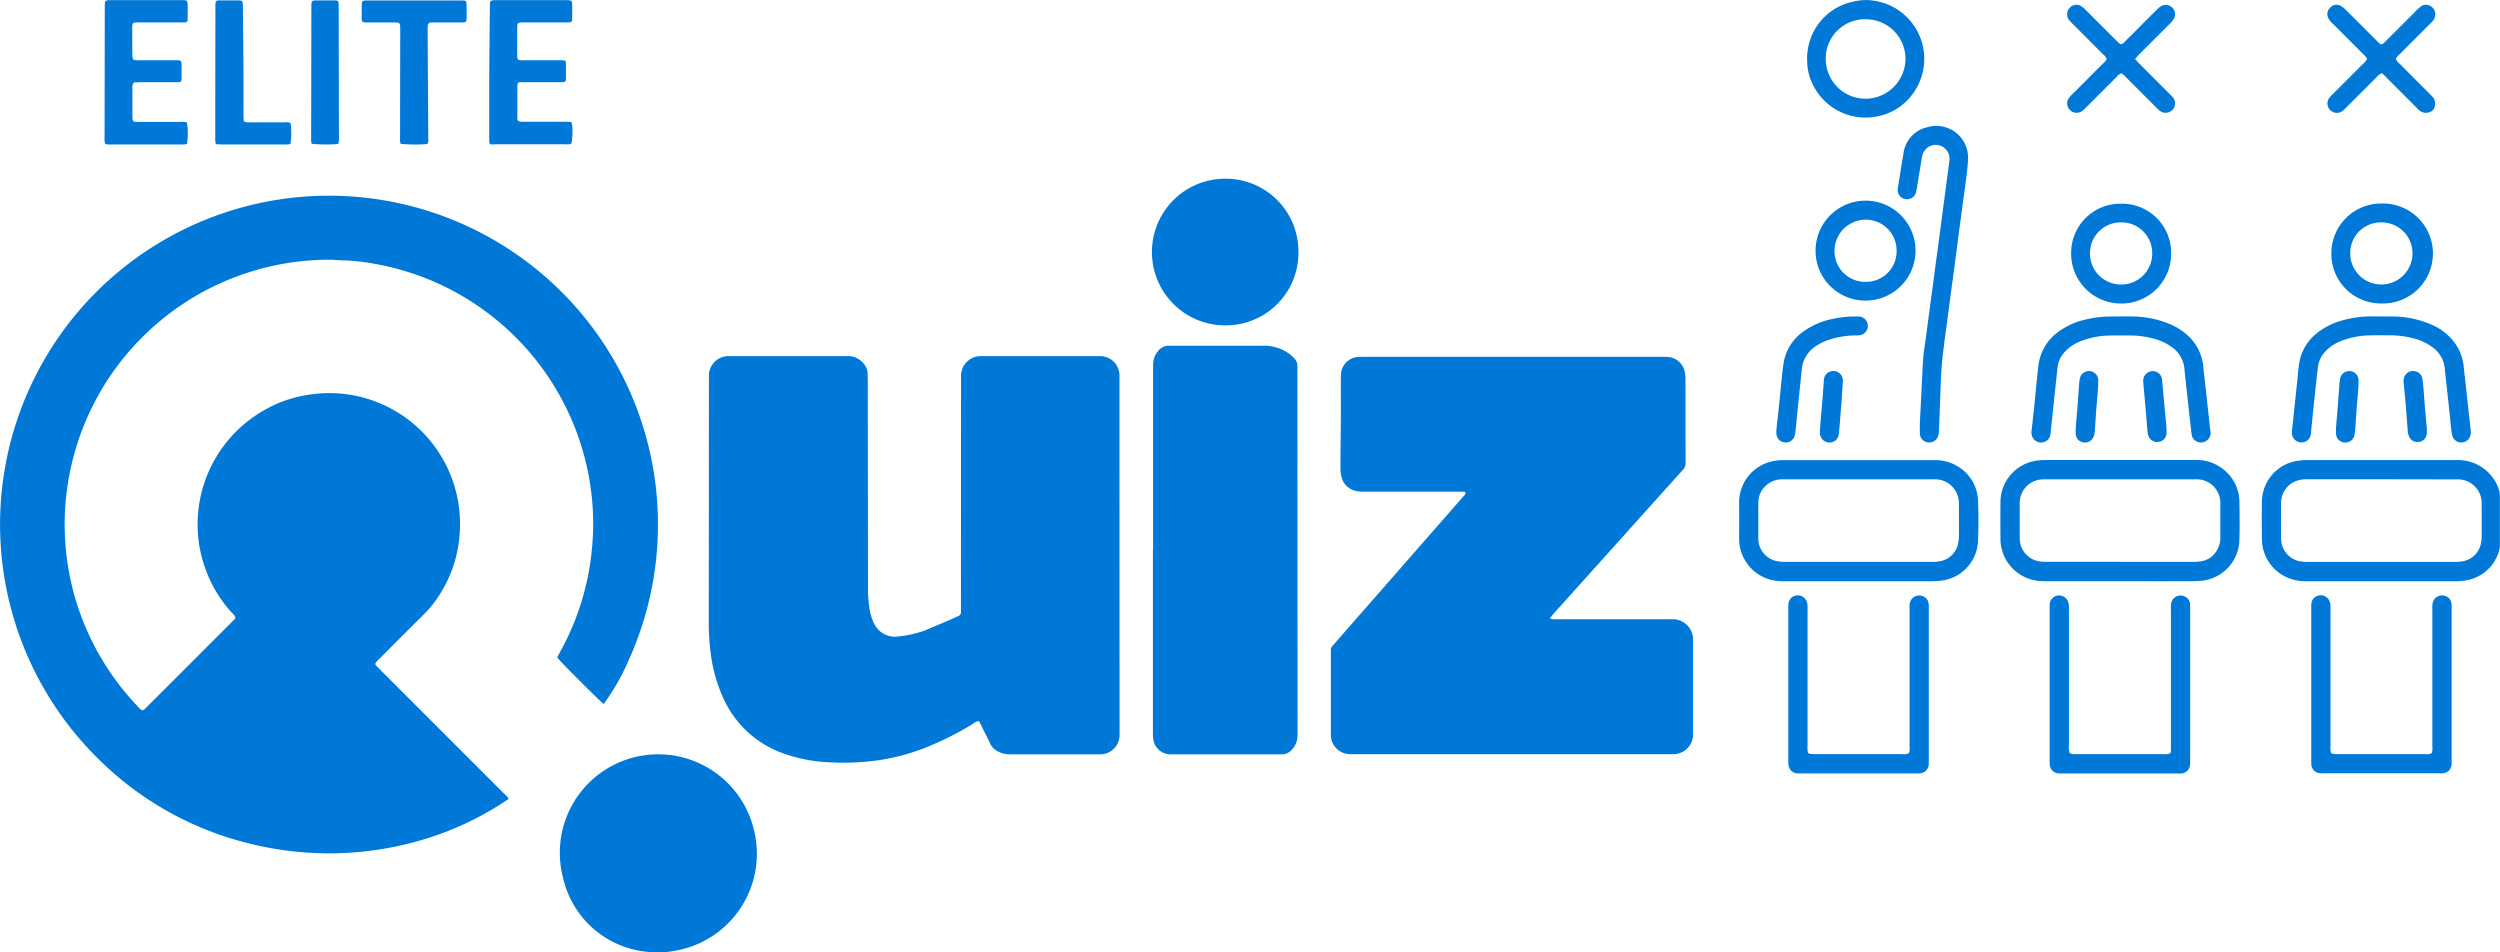
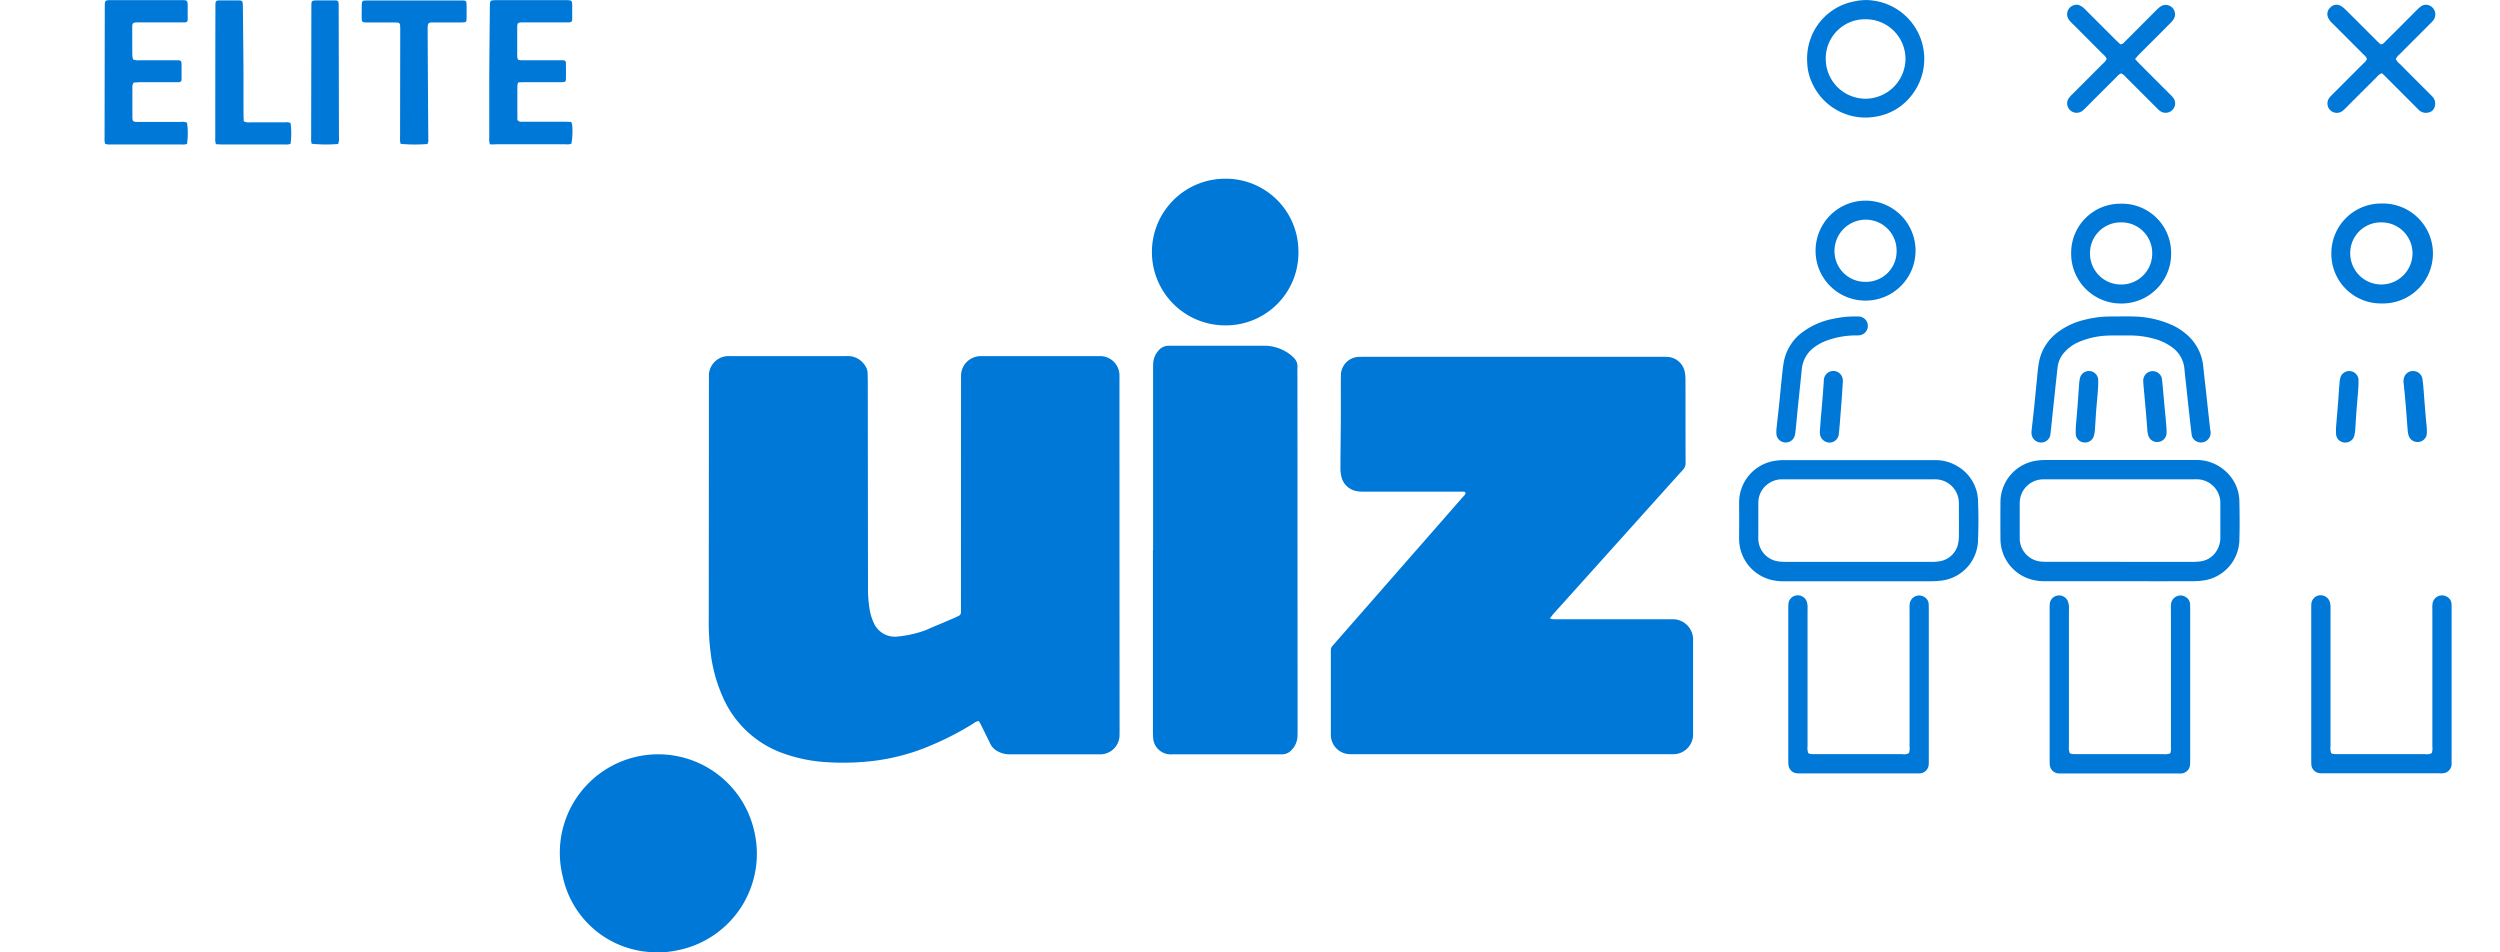
<svg xmlns="http://www.w3.org/2000/svg" id="login_logo" width="168" height="64" viewBox="0 0 168 64">
  <g id="audiance" transform="translate(116.869)">
    <path id="Path_2348" data-name="Path 2348" d="M437.9,286.992a3.95,3.95,0,0,1,2.62,6.342,3.786,3.786,0,0,1-2.339,1.442,3.931,3.931,0,0,1-4.41-2.343,3.423,3.423,0,0,1-.284-1.244,3.974,3.974,0,0,1,.21-1.6,3.881,3.881,0,0,1,2.934-2.537,3.547,3.547,0,0,1,.656-.09A2.865,2.865,0,0,1,437.9,286.992Zm-.495,1.257a2.629,2.629,0,0,0-2.674,2.584v.074a2.674,2.674,0,0,0,2.667,2.681h.033a2.7,2.7,0,0,0,2.658-2.691,2.666,2.666,0,0,0-2.684-2.648h0Z" transform="translate(-428.909 -286.954)" fill="#0078D7" />
    <path id="Path_2354" data-name="Path 2354" d="M484.747,398h-5a3.388,3.388,0,0,1-1.026-.14,2.837,2.837,0,0,1-1.991-2.683q-.011-1.249,0-2.5a2.82,2.82,0,0,1,2.393-2.774,4.285,4.285,0,0,1,.551-.048q5.082,0,10.164,0a2.87,2.87,0,0,1,2.127.856,2.748,2.748,0,0,1,.821,1.931c.018.855.025,1.712,0,2.566a2.813,2.813,0,0,1-2.36,2.734,4.949,4.949,0,0,1-.724.055C488.055,398.005,486.4,398,484.747,398Zm.022-1.3h4.858a4.072,4.072,0,0,0,.553-.035,1.485,1.485,0,0,0,1.105-.755,1.708,1.708,0,0,0,.221-.9v-2.151c0-.046,0-.093,0-.139a1.587,1.587,0,0,0-1.544-1.569c-.081-.005-.162,0-.243,0h-9.924c-.093,0-.185,0-.277.007a1.574,1.574,0,0,0-1.472,1.337,2.033,2.033,0,0,0-.022.346q0,1.092,0,2.185v.1a1.569,1.569,0,0,0,1.438,1.555c.15.013.3.016.451.016h4.859Z" transform="translate(-459.168 -358.942)" fill="#0078D7" />
    <path id="Path_2355" data-name="Path 2355" d="M426.307,398.006h-5.03a3.444,3.444,0,0,1-.959-.125,2.842,2.842,0,0,1-2.043-2.712q.007-1.232,0-2.464a2.827,2.827,0,0,1,2.373-2.789,3.943,3.943,0,0,1,.552-.051q5.117,0,10.234,0a2.829,2.829,0,0,1,1.519.414,2.768,2.768,0,0,1,1.377,2.352c.035.866.034,1.735,0,2.6a2.8,2.8,0,0,1-2.409,2.724,5.931,5.931,0,0,1-.691.048Q428.77,398.009,426.307,398.006Zm.007-6.852h-4.858c-.116,0-.232,0-.347,0a1.622,1.622,0,0,0-.986.378,1.555,1.555,0,0,0-.557,1.222c0,.636,0,1.272,0,1.908,0,.174-.005.347,0,.52a1.551,1.551,0,0,0,1.349,1.488,2.991,2.991,0,0,0,.415.03q4.98,0,9.959,0a2.362,2.362,0,0,0,.483-.043,1.5,1.5,0,0,0,1.219-1.182,2.4,2.4,0,0,0,.054-.55c.006-.661,0-1.318,0-1.978,0-.093,0-.185-.006-.277a1.587,1.587,0,0,0-1.562-1.515c-.115-.006-.231,0-.347,0Z" transform="translate(-418.275 -358.944)" fill="#0078D7" />
-     <path id="Path_2356" data-name="Path 2356" d="M543.194,398h-5a3.305,3.305,0,0,1-1.059-.155,2.843,2.843,0,0,1-1.944-2.65c-.009-.844-.016-1.689,0-2.533a2.808,2.808,0,0,1,2.38-2.753,4.66,4.66,0,0,1,.586-.051q5.067,0,10.135,0a2.9,2.9,0,0,1,2.132.851,2.8,2.8,0,0,1,.661,1.048,1.488,1.488,0,0,1,.1.507q0,1.648,0,3.3a1.52,1.52,0,0,1-.116.574,2.776,2.776,0,0,1-2.193,1.811,3.959,3.959,0,0,1-.691.054Q545.693,398.006,543.194,398Zm.032-6.852h-5a2.058,2.058,0,0,0-.683.1,1.562,1.562,0,0,0-1.063,1.479c-.011.462,0,.925,0,1.388,0,.347-.008.694,0,1.041a1.558,1.558,0,0,0,1.392,1.524,2.974,2.974,0,0,0,.381.022q4.962,0,9.924,0a3.132,3.132,0,0,0,.483-.037,1.517,1.517,0,0,0,1.241-1.16,2.479,2.479,0,0,0,.057-.515c.007-.648,0-1.3,0-1.943,0-.1,0-.208,0-.312a1.585,1.585,0,0,0-1.532-1.578c-.115-.008-.232,0-.347,0Z" transform="translate(-500.06 -358.941)" fill="#0078D7" />
    <path id="Path_2357" data-name="Path 2357" d="M547.575,430.742a.687.687,0,0,0,.15.054,2.245,2.245,0,0,0,.277.011h5.9a.616.616,0,0,0,.435-.075,1.075,1.075,0,0,0,.038-.445q0-4.6,0-9.193a2.63,2.63,0,0,1,.01-.381.645.645,0,0,1,.941-.5.583.583,0,0,1,.336.492c.008.1.008.208.008.312q0,5.1,0,10.2c0,.093,0,.185,0,.277a.631.631,0,0,1-.6.6c-.081.006-.162,0-.243,0h-7.772a1.783,1.783,0,0,1-.277-.01.622.622,0,0,1-.534-.557c0-.1-.008-.208-.008-.312q0-5.1,0-10.2c0-.1,0-.21.008-.312a.625.625,0,0,1,.525-.566.644.644,0,0,1,.685.363,1.006,1.006,0,0,1,.073.3,3.1,3.1,0,0,1,.005.347q0,4.562,0,9.124A1.117,1.117,0,0,0,547.575,430.742Z" transform="translate(-507.79 -380.129)" fill="#0078D7" />
    <path id="Path_2358" data-name="Path 2358" d="M489.105,430.747a1.149,1.149,0,0,0,.187.052,2.517,2.517,0,0,0,.277.007H495.4a.943.943,0,0,0,.46-.058,1.28,1.28,0,0,0,.039-.189c.007-.115,0-.231,0-.347q0-4.563,0-9.125a2.6,2.6,0,0,1,.01-.381.643.643,0,0,1,1-.451.575.575,0,0,1,.275.459c.008.127.009.254.009.382q0,5.03,0,10.061c0,.116,0,.232-.008.347a.627.627,0,0,1-.607.6c-.08.007-.162,0-.243,0h-7.738c-.093,0-.185,0-.277-.006a.627.627,0,0,1-.562-.567c-.005-.1-.009-.208-.009-.312q0-5.1,0-10.2a3.025,3.025,0,0,1,.009-.312.624.624,0,0,1,.53-.561.646.646,0,0,1,.666.339,1.089,1.089,0,0,1,.086.331,2.78,2.78,0,0,1,.005.346q0,4.562,0,9.124A1,1,0,0,0,489.105,430.747Z" transform="translate(-466.882 -380.127)" fill="#0078D7" />
    <path id="Path_2359" data-name="Path 2359" d="M430.627,430.739a.7.7,0,0,0,.15.053,2.27,2.27,0,0,0,.277.011h5.9a.619.619,0,0,0,.435-.075,1.032,1.032,0,0,0,.039-.444q0-4.6,0-9.193a2.932,2.932,0,0,1,.008-.381.644.644,0,0,1,1.026-.44.573.573,0,0,1,.25.436c.007.115.008.231.008.347q0,5.065,0,10.13c0,.1,0,.208-.005.312a.628.628,0,0,1-.6.6c-.08.007-.162,0-.243,0H430.1a2.253,2.253,0,0,1-.243-.005.621.621,0,0,1-.566-.562,2.565,2.565,0,0,1-.013-.312q0-5.1,0-10.2c0-.1.006-.208.01-.312a.62.62,0,0,1,.56-.571.638.638,0,0,1,.664.4,1.125,1.125,0,0,1,.06.3c.01.115,0,.231,0,.347q0,4.545,0,9.089a1.092,1.092,0,0,0,.043.458Z" transform="translate(-425.974 -380.124)" fill="#0078D7" />
-     <path id="Path_2362" data-name="Path 2362" d="M455.231,335.113c.041-.814.083-1.658.125-2.5,0-.092.008-.185.013-.277.03-.543.045-1.086.09-1.627.035-.414.1-.825.16-1.237q.125-.945.251-1.89c.078-.584.159-1.168.237-1.752l.18-1.374c.078-.584.159-1.168.237-1.751l.18-1.374c.054-.412.111-.824.165-1.236l.18-1.374c.056-.424.116-.846.169-1.271a.947.947,0,0,0-.621-1.01.927.927,0,0,0-1.174.579,2.184,2.184,0,0,0-.07.3c-.1.615-.2,1.232-.3,1.847-.019.114-.039.228-.064.34a.626.626,0,0,1-.706.534l-.058-.011a.616.616,0,0,1-.47-.734v0c.083-.559.175-1.118.265-1.677.033-.206.071-.41.105-.615a2.069,2.069,0,0,1,1.573-1.792,2.142,2.142,0,0,1,2.681,1.41c.011.036.022.072.03.109a2.236,2.236,0,0,1,.06.652c-.016.357-.06.714-.1,1.069-.082.653-.173,1.305-.261,1.958-.083.618-.17,1.236-.252,1.854s-.154,1.215-.234,1.822c-.1.778-.21,1.556-.316,2.335-.08.6-.155,1.191-.233,1.787-.083.631-.174,1.258-.25,1.889-.06.493-.116.987-.146,1.483-.044.715-.063,1.432-.09,2.148-.026.647-.047,1.294-.076,1.941a1.062,1.062,0,0,1-.056.3.624.624,0,0,1-.683.415.6.6,0,0,1-.536-.587C455.221,335.581,455.231,335.36,455.231,335.113Z" transform="translate(-443.086 -306.655)" fill="#0078D7" />
-     <path id="Path_2363" data-name="Path 2363" d="M547.937,357.739c.3,0,.6-.012.9,0a6.62,6.62,0,0,1,2.489.557,3.8,3.8,0,0,1,1.537,1.209,3.3,3.3,0,0,1,.609,1.637c.056.552.123,1.1.184,1.652.054.494.106.988.16,1.482.039.356.076.712.118,1.068a.861.861,0,0,1-.03.443.648.648,0,0,1-.621.418.631.631,0,0,1-.594-.5,3.55,3.55,0,0,1-.063-.412c-.056-.528-.105-1.058-.162-1.586s-.12-1.079-.18-1.619c-.03-.276-.063-.551-.087-.827a1.971,1.971,0,0,0-.83-1.461,3.549,3.549,0,0,0-1.216-.576,6.053,6.053,0,0,0-1.645-.221c-.475,0-.949-.008-1.423.006a5.417,5.417,0,0,0-1.988.432,2.677,2.677,0,0,0-.953.679,1.8,1.8,0,0,0-.461.955c-.051.366-.09.733-.129,1.1-.067.631-.131,1.264-.2,1.9-.052.506-.1,1.012-.153,1.518a.636.636,0,0,1-.3.518.646.646,0,0,1-.972-.474.922.922,0,0,1,0-.208c.052-.506.109-1.011.162-1.516.06-.563.117-1.126.177-1.689.049-.46.077-.923.154-1.378a3.2,3.2,0,0,1,1.206-2.005,4.622,4.622,0,0,1,1.631-.823,7.032,7.032,0,0,1,1.949-.287h.729Z" transform="translate(-504.776 -336.47)" fill="#0078D7" />
    <path id="Path_2364" data-name="Path 2364" d="M495.724,365.484a.65.65,0,0,1-.9.661.6.6,0,0,1-.375-.5c-.051-.391-.094-.781-.137-1.172q-.1-.9-.194-1.792c-.051-.471-.109-.941-.15-1.412a1.983,1.983,0,0,0-.824-1.464,3.524,3.524,0,0,0-1.215-.578,6.045,6.045,0,0,0-1.644-.222c-.474,0-.949-.008-1.423.006a5.442,5.442,0,0,0-1.989.429,2.672,2.672,0,0,0-.931.651,1.82,1.82,0,0,0-.5,1.046c-.046.413-.09.827-.135,1.24l-.18,1.689c-.054.517-.107,1.034-.163,1.551a.615.615,0,0,1-.355.519.643.643,0,0,1-.918-.532.877.877,0,0,1,0-.173c.057-.517.117-1.033.171-1.55.06-.563.11-1.127.168-1.69.048-.46.075-.924.159-1.377a3.228,3.228,0,0,1,1.224-1.995,4.828,4.828,0,0,1,1.871-.874,6.976,6.976,0,0,1,1.646-.215c.544,0,1.088-.014,1.631,0a6.676,6.676,0,0,1,2.494.539,4.068,4.068,0,0,1,1.105.708,3.231,3.231,0,0,1,1.075,2.15c.053.552.123,1.1.184,1.652.053.482.1.965.157,1.447q.062.569.126,1.137C495.718,365.414,495.722,365.46,495.724,365.484Z" transform="translate(-464.041 -336.461)" fill="#0078D7" />
    <path id="Path_2367" data-name="Path 2367" d="M496.2,291.665c.123.132.214.236.311.332q1,1.007,2.011,2.013a2.166,2.166,0,0,1,.235.254.605.605,0,0,1,.128.488.64.64,0,0,1-1.027.391,2.324,2.324,0,0,1-.227-.214l-2.038-2.035a.934.934,0,0,0-.327-.264.839.839,0,0,0-.318.254q-1.021,1.016-2.038,2.035a2.5,2.5,0,0,1-.226.214.639.639,0,0,1-1.035-.366.611.611,0,0,1,.137-.518,2.451,2.451,0,0,1,.237-.253l2.011-2.013a.894.894,0,0,0,.261-.324.846.846,0,0,0-.257-.321q-1.016-1.021-2.035-2.038a2.12,2.12,0,0,1-.234-.255.633.633,0,0,1,.338-1,.535.535,0,0,1,.372.017,1.168,1.168,0,0,1,.386.288l2.062,2.06c.1.1.2.188.287.268.175-.006.246-.124.334-.21.436-.431.868-.865,1.3-1.3.278-.278.555-.557.835-.833a1.574,1.574,0,0,1,.236-.2.626.626,0,0,1,.9.809,1.293,1.293,0,0,1-.235.3q-.806.814-1.618,1.621c-.18.18-.361.358-.539.541C496.359,291.475,496.3,291.555,496.2,291.665Z" transform="translate(-469.594 -287.701)" fill="#0078D7" />
    <path id="Path_2368" data-name="Path 2368" d="M553.513,292.612a.9.9,0,0,0-.365.277q-1.021,1.016-2.037,2.034a1.959,1.959,0,0,1-.255.234.631.631,0,0,1-.851-.921,2.182,2.182,0,0,1,.214-.227l2.035-2.036a.84.84,0,0,0,.256-.321.914.914,0,0,0-.262-.324q-1.04-1.045-2.084-2.085a1.028,1.028,0,0,1-.29-.424.584.584,0,0,1,.18-.628.556.556,0,0,1,.67-.112,1.574,1.574,0,0,1,.353.273c.691.683,1.375,1.372,2.063,2.058.1.1.2.187.287.267.175-.008.247-.125.334-.212q1.033-1.027,2.061-2.059a2.431,2.431,0,0,1,.281-.257.575.575,0,0,1,.521-.113.647.647,0,0,1,.451.8.658.658,0,0,1-.1.21,2.115,2.115,0,0,1-.235.254l-2.035,2.037a.845.845,0,0,0-.258.323.888.888,0,0,0,.259.322q1,1.007,2.01,2.013c.066.065.131.131.194.2a.672.672,0,0,1,.144.679.5.5,0,0,1-.378.371.676.676,0,0,1-.677-.155c-.066-.065-.132-.129-.2-.2q-.991-.994-1.986-1.988C553.721,292.8,553.616,292.711,553.513,292.612Z" transform="translate(-510.316 -287.695)" fill="#0078D7" />
    <path id="Path_2369" data-name="Path 2369" d="M438.749,338.55a3.344,3.344,0,0,1-3.372-3.315v-.047a3.359,3.359,0,1,1,3.372,3.362Zm-2.1-3.335a2.055,2.055,0,0,0,2.037,2.073h.036a2.05,2.05,0,0,0,2.1-2v-.083a2.073,2.073,0,0,0-2.052-2.094h-.038a2.1,2.1,0,0,0-2.083,2.1Z" transform="translate(-430.239 -318.349)" fill="#0078D7" />
    <path id="Path_2370" data-name="Path 2370" d="M495.887,332.515a3.3,3.3,0,0,1,3.373,3.223v.135a3.335,3.335,0,0,1-3.321,3.349h-.04a3.346,3.346,0,0,1-3.356-3.335v-.056a3.3,3.3,0,0,1,3.28-3.316Zm.026,5.43a2.075,2.075,0,0,0,2.077-2.073v-.044a2.06,2.06,0,0,0-2.062-2.058h-.041a2.061,2.061,0,0,0-2.077,2.043v.038a2.075,2.075,0,0,0,2.058,2.093h.046Z" transform="translate(-470.23 -318.826)" fill="#0078D7" />
    <path id="Path_2371" data-name="Path 2371" d="M554.1,339.19a3.326,3.326,0,0,1-3.344-3.307c0-.019,0-.038,0-.057a3.344,3.344,0,0,1,3.337-3.352h.054a3.359,3.359,0,1,1,.047,6.717Zm.01-1.274a2.1,2.1,0,0,0,2.1-2.09,2.08,2.08,0,0,0-2.076-2.084h-.03a2.057,2.057,0,0,0-2.079,2.035v.038a2.088,2.088,0,0,0,2.075,2.1h.009Z" transform="translate(-510.958 -318.798)" fill="#0078D7" />
    <path id="Path_2373" data-name="Path 2373" d="M431.8,357.739c.116,0,.232-.006.347,0a.634.634,0,0,1,.07,1.258,2.015,2.015,0,0,1-.346.014,5.769,5.769,0,0,0-1.9.35,3.316,3.316,0,0,0-.793.421,2.061,2.061,0,0,0-.877,1.546c-.085.85-.176,1.7-.263,2.549-.055.541-.1,1.082-.16,1.62a1.172,1.172,0,0,1-.076.334.621.621,0,0,1-.68.365.61.61,0,0,1-.524-.6,2.324,2.324,0,0,1,.011-.346c.058-.551.123-1.1.18-1.652s.106-1.1.164-1.654c.037-.356.072-.712.128-1.065a3.218,3.218,0,0,1,1.377-2.161,5.03,5.03,0,0,1,2-.831A6.462,6.462,0,0,1,431.8,357.739Z" transform="translate(-424.094 -336.471)" fill="#0078D7" />
    <path id="Path_2374" data-name="Path 2374" d="M551.782,373.745c.046-.551.092-1.08.133-1.609.035-.449.06-.9.1-1.347a1.9,1.9,0,0,1,.073-.441.625.625,0,0,1,1.206.165,6.839,6.839,0,0,1-.024.727c-.033.461-.078.92-.112,1.382-.032.426-.054.853-.086,1.279a2.367,2.367,0,0,1-.058.376.615.615,0,0,1-.641.473.6.6,0,0,1-.587-.574C551.777,374.024,551.782,373.874,551.782,373.745Z" transform="translate(-511.671 -345.012)" fill="#0078D7" />
    <path id="Path_2375" data-name="Path 2375" d="M437.878,370.717c-.026.391-.049.784-.078,1.176q-.06.795-.124,1.59c-.019.23-.038.461-.066.691a.627.627,0,0,1-.626.579.653.653,0,0,1-.644-.607,1.3,1.3,0,0,1,0-.208c.019-.265.039-.53.06-.795.037-.437.078-.875.113-1.312.03-.38.057-.76.085-1.142,0-.057,0-.116.011-.173a.637.637,0,0,1,1.271.062c0,.046,0,.093,0,.139Z" transform="translate(-430.911 -345.012)" fill="#0078D7" />
    <path id="Path_2376" data-name="Path 2376" d="M493.56,373.776c.044-.536.09-1.053.13-1.571.035-.46.063-.921.1-1.382a2.33,2.33,0,0,1,.066-.443.623.623,0,0,1,1.214.137,7.3,7.3,0,0,1-.024.761c-.03.437-.077.874-.11,1.311s-.055.875-.088,1.313a2.307,2.307,0,0,1-.06.376.616.616,0,0,1-.642.471.6.6,0,0,1-.586-.576C493.557,374.035,493.56,373.9,493.56,373.776Z" transform="translate(-470.94 -345.014)" fill="#0078D7" />
    <path id="Path_2377" data-name="Path 2377" d="M568.444,373.759c0,.167.008.283,0,.4a.606.606,0,0,1-.533.548.62.62,0,0,1-.682-.41,1.5,1.5,0,0,1-.066-.339c-.056-.666-.1-1.332-.159-2-.032-.391-.075-.781-.113-1.17a.879.879,0,0,1,.051-.475.623.623,0,0,1,.68-.36.613.613,0,0,1,.527.52c.028.182.049.366.064.549.055.666.1,1.332.16,2C568.394,373.285,568.423,373.547,568.444,373.759Z" transform="translate(-522.232 -345.011)" fill="#0078D7" />
    <path id="Path_2378" data-name="Path 2378" d="M510.234,373.823c0,.09.008.206,0,.321a.608.608,0,0,1-.527.557.617.617,0,0,1-.7-.44,1.636,1.636,0,0,1-.057-.307c-.03-.357-.055-.714-.085-1.071-.036-.426-.076-.851-.113-1.277-.03-.334-.068-.667-.083-1a.637.637,0,0,1,1.2-.318.587.587,0,0,1,.06.2c.03.252.051.506.074.759.038.414.076.828.112,1.243C510.161,372.922,510.2,373.359,510.234,373.823Z" transform="translate(-481.513 -345.007)" fill="#0078D7" />
  </g>
  <g id="elite" transform="translate(7.023 0.009)">
    <path id="Path_2360" data-name="Path 2360" d="M140.4,296.677a1.463,1.463,0,0,1-.044-.2c-.006-.1,0-.208,0-.312,0-1.272,0-2.544,0-3.816.009-1.652.026-3.307.042-4.96,0-.369.032-.4.393-.4q2.377,0,4.754,0h.069c.277.012.313.045.318.33,0,.313,0,.625,0,.937,0,.175-.055.218-.234.227-.092,0-.185,0-.278,0H142.67c-.421,0-.433.013-.434.424q0,.851,0,1.7c0,.046,0,.092,0,.139.013.238.046.278.295.28.821.005,1.642,0,2.464,0,.1,0,.209,0,.312,0,.141.009.2.052.2.188q.011.555,0,1.11c0,.116-.057.162-.177.171-.092.007-.185.006-.277.006h-2.325c-.137,0-.275.008-.421.013a.842.842,0,0,0-.062.21c0,.751,0,1.5,0,2.253a.363.363,0,0,0,.025.094.344.344,0,0,0,.293.088c.254,0,.509,0,.763,0h2.117c.138,0,.275.01.421.016a1.032,1.032,0,0,1,.067.206,4.909,4.909,0,0,1-.051,1.249.7.7,0,0,1-.364.044c-.659,0-1.319,0-1.978,0h-2.741C140.679,296.688,140.553,296.682,140.4,296.677Z" transform="translate(-114.502 -286.987)" fill="#0078D7" />
    <path id="Path_2361" data-name="Path 2361" d="M56.286,292.523a.567.567,0,0,0-.09.375q0,.937,0,1.873c0,.374.026.4.392.4.961,0,1.92,0,2.88,0a.781.781,0,0,1,.4.048,4.939,4.939,0,0,1,0,1.427.766.766,0,0,1-.365.038q-1.319,0-2.637,0H54.75a.823.823,0,0,1-.391-.047,1.559,1.559,0,0,1-.032-.193c-.006-.115,0-.231,0-.346q.007-4.319.014-8.638c0-.474,0-.475.485-.476h4.614c.471,0,.472,0,.472.488,0,.266,0,.532,0,.8,0,.159-.05.2-.213.21-.092.006-.185,0-.278,0h-2.88c-.31.008-.353.039-.355.334,0,.636,0,1.272.008,1.908a1.251,1.251,0,0,0,.05.246.876.876,0,0,0,.437.056c.8,0,1.6,0,2.394,0,.424,0,.424,0,.426.418,0,.277,0,.555,0,.833,0,.18-.047.218-.23.226-.081,0-.162,0-.243,0H56.663C56.537,292.51,56.411,292.518,56.286,292.523Z" transform="translate(-54.323 -286.986)" fill="#0078D7" />
    <path id="Path_2365" data-name="Path 2365" d="M116.269,296.707a10.367,10.367,0,0,1-1.8-.011,1.24,1.24,0,0,1-.038-.188c-.007-.115,0-.231,0-.346q.006-3.538.011-7.075c0-.127,0-.254-.013-.381a.162.162,0,0,0-.158-.156c-.1-.01-.208-.013-.312-.013h-1.6c-.081,0-.162,0-.243,0-.216-.01-.256-.047-.262-.274-.007-.243,0-.486,0-.728a3.077,3.077,0,0,1,.013-.311.158.158,0,0,1,.158-.154,2.248,2.248,0,0,1,.242-.009h6.244c.383,0,.387.007.391.387,0,.243,0,.485,0,.728,0,.351-.013.361-.378.361-.567,0-1.133,0-1.7,0-.093,0-.185,0-.278,0-.188.011-.238.06-.257.254a1.922,1.922,0,0,0-.006.208q.009,1.717.019,3.434.012,1.959.025,3.918A.591.591,0,0,1,116.269,296.707Z" transform="translate(-94.569 -287.038)" fill="#0078D7" />
    <path id="Path_2366" data-name="Path 2366" d="M81,295.173a.885.885,0,0,0,.458.066c.775,0,1.549,0,2.323,0a.589.589,0,0,1,.364.051,5.091,5.091,0,0,1,0,1.39.681.681,0,0,1-.363.044q-1.4,0-2.809,0H79.478c-.113,0-.226-.011-.351-.017a2.163,2.163,0,0,1-.041-.218c-.007-.081,0-.162,0-.243q0-4.386.01-8.773c0-.427,0-.427.417-.429q.5,0,1.006,0a2.329,2.329,0,0,1,.242.008.166.166,0,0,1,.164.15,1.886,1.886,0,0,1,.016.24c.014,1.352.03,2.7.039,4.056.007,1.087,0,2.173.006,3.259C80.984,294.9,81,295.036,81,295.173Z" transform="translate(-71.643 -287.027)" fill="#0078D7" />
    <path id="Path_2372" data-name="Path 2372" d="M102.347,296.7a9.732,9.732,0,0,1-1.773-.014,1.4,1.4,0,0,1-.038-.187c-.007-.092,0-.185,0-.277q.007-4.366.014-8.732c0-.436,0-.437.443-.438.381,0,.762,0,1.144,0,.2,0,.236.047.248.251,0,.057,0,.115,0,.173q.01,4.383.019,8.767A.941.941,0,0,1,102.347,296.7Z" transform="translate(-86.649 -287.033)" fill="#0078D7" />
  </g>
  <g id="quiz" transform="translate(0 12.01)">
    <path id="Path_2347" data-name="Path 2347" d="M162.983,473.291c-.319,0-.732-.016-.948-.038a6.421,6.421,0,0,1-5.672-5.04,6.612,6.612,0,1,1,12.821-3.241c.017.066.033.132.048.2a6.61,6.61,0,0,1-4.946,7.932q-.095.022-.19.041A6.806,6.806,0,0,1,162.983,473.291Z" transform="translate(-118.541 -421.301)" fill="#0078D7" />
-     <path id="Path_2349" data-name="Path 2349" d="M71.514,369.188c-.235-.165-2.93-2.857-3.121-3.12.035-.074.069-.158.114-.237a17.655,17.655,0,0,0,1.917-5.074,18.075,18.075,0,0,0,.335-2.4,16.358,16.358,0,0,0,.047-1.664,17.784,17.784,0,0,0-14.674-17.083,13.649,13.649,0,0,0-2.2-.236c-.266,0-.531-.042-.8-.04A17.787,17.787,0,0,0,35.36,355.6a16.665,16.665,0,0,0-.036,2.531,17.611,17.611,0,0,0,2.986,8.866,17.253,17.253,0,0,0,1.937,2.4.6.6,0,0,0,.28.218c.12-.03.2-.138.285-.226q.874-.868,1.745-1.74l3.951-3.95c.1-.1.188-.2.27-.287a.652.652,0,0,0-.229-.33,8.773,8.773,0,0,1-1.931-3.375,8.65,8.65,0,0,1-.379-3.048,8.812,8.812,0,0,1,4.4-7.178,8.364,8.364,0,0,1,3.092-1.079,8.782,8.782,0,0,1,10.115,9.183,8.635,8.635,0,0,1-1.352,4.247,7.43,7.43,0,0,1-1.056,1.328q-1.516,1.5-3.018,3.018a.784.784,0,0,0-.261.331,1.261,1.261,0,0,0,.1.133c.078.085.162.166.243.247l8.368,8.368a1.19,1.19,0,0,1,.268.305,20.633,20.633,0,0,1-5.6,2.69,22.023,22.023,0,0,1-11.717.34,21.667,21.667,0,0,1-10.046-5.5,22.1,22.1,0,0,1-.689-31.251q.154-.16.31-.318a22.129,22.129,0,0,1,31.3-.016q.2.2.4.41a22.1,22.1,0,0,1,4.123,24.273A15.071,15.071,0,0,1,71.514,369.188Z" transform="translate(-30.947 -333.89)" fill="#0078D7" />
    <path id="Path_2350" data-name="Path 2350" d="M207.621,395.416a.79.79,0,0,0-.373.173,20.337,20.337,0,0,1-3.315,1.659,14.114,14.114,0,0,1-3.285.836,17,17,0,0,1-3.082.108,10.483,10.483,0,0,1-3.086-.6,6.955,6.955,0,0,1-4.012-3.674,10.289,10.289,0,0,1-.847-2.92,16,16,0,0,1-.148-2.421q.006-7.983.01-15.964c0-.162.005-.324,0-.486a1.322,1.322,0,0,1,1.166-1.224c.1-.01.208-.008.312-.008h7.706a1.983,1.983,0,0,1,.415.02,1.4,1.4,0,0,1,.947.7.894.894,0,0,1,.12.43c0,.185.01.37.01.555q.007,6.871.014,13.743a8.866,8.866,0,0,0,.107,1.555,3.424,3.424,0,0,0,.283.926,1.543,1.543,0,0,0,1.64.911,7.392,7.392,0,0,0,1.822-.414c.141-.051.274-.12.412-.18.479-.2.959-.4,1.438-.608.128-.054.252-.117.378-.174a.273.273,0,0,0,.167-.277c0-.139,0-.278,0-.416l.006-14.992c0-.174,0-.347,0-.521a1.329,1.329,0,0,1,1.215-1.252c.115-.008.231-.005.347-.005h7.567c.081,0,.162,0,.243,0a1.3,1.3,0,0,1,1.274,1.254c0,.139,0,.278,0,.416q0,11.713.008,23.426c0,.15,0,.3-.005.451a1.3,1.3,0,0,1-1.245,1.213h-.174c-1.978,0-3.957,0-5.935,0a1.678,1.678,0,0,1-.891-.237,1.132,1.132,0,0,1-.457-.506c-.2-.419-.406-.831-.612-1.245C207.727,395.587,207.676,395.51,207.621,395.416Z" transform="translate(-141.844 -358.975)" fill="#0078D7" />
    <path id="Path_2351" data-name="Path 2351" d="M343.329,388.651a1.084,1.084,0,0,0,.185.054c.115.006.231.005.347.005h7.393c.139,0,.278,0,.416,0a1.366,1.366,0,0,1,1.285,1.3c0,.092,0,.185,0,.278v5.935c0,.093,0,.185,0,.278a1.332,1.332,0,0,1-1.266,1.276c-.116,0-.231,0-.347,0H330.171c-.093,0-.185,0-.278,0a1.3,1.3,0,0,1-1.28-1.251c0-.093,0-.185,0-.278v-5.24c0-.069,0-.139,0-.208a.421.421,0,0,1,.122-.313c.156-.171.3-.348.457-.522l4.8-5.483q1.737-1.983,3.475-3.969c.081-.092.188-.171.2-.293-.039-.085-.1-.081-.156-.083-.115-.005-.231,0-.347,0l-6.317,0a2.4,2.4,0,0,1-.55-.048,1.269,1.269,0,0,1-.985-1.008,2.452,2.452,0,0,1-.054-.585c0-1.029.019-2.059.025-3.088.005-.914,0-1.828,0-2.742,0-.15.007-.3.011-.451a1.245,1.245,0,0,1,1.156-1.136c.127,0,.254-.006.382-.006h20.061c.127,0,.254.006.382.008a1.256,1.256,0,0,1,1.1.914,2.542,2.542,0,0,1,.069.549c.006,1.886,0,3.771.008,5.656a.647.647,0,0,1-.178.467q-1.489,1.647-2.969,3.3l-4.662,5.188c-.356.4-.713.79-1.068,1.186C343.5,388.428,343.435,388.519,343.329,388.651Z" transform="translate(-239.18 -359.106)" fill="#0078D7" />
    <path id="Path_2352" data-name="Path 2352" d="M288.838,382.3V370.256c0-.162,0-.324.006-.486a1.385,1.385,0,0,1,.34-.854.894.894,0,0,1,.691-.346c.081,0,.162,0,.243,0,2.083,0,4.165,0,6.249,0a2.884,2.884,0,0,1,1.673.585,2.1,2.1,0,0,1,.256.233.758.758,0,0,1,.242.59c-.008.3,0,.6,0,.9q.005,11.713.01,23.425c0,.185,0,.37-.01.555a1.373,1.373,0,0,1-.361.845.89.89,0,0,1-.7.328h-7.395a1.179,1.179,0,0,1-1.241-1.112v-.019c-.018-.184-.015-.37-.015-.555V382.294Z" transform="translate(-211.35 -357.348)" fill="#0078D7" />
    <path id="Path_2353" data-name="Path 2353" d="M298.446,336.179a4.878,4.878,0,0,1-4.843,4.912h-.072a4.921,4.921,0,0,1-4.93-4.909v-.032a4.919,4.919,0,0,1,4.923-4.914h0a4.878,4.878,0,0,1,4.919,4.837C298.447,336.108,298.447,336.144,298.446,336.179Z" transform="translate(-211.191 -331.236)" fill="#0078D7" />
  </g>
</svg>